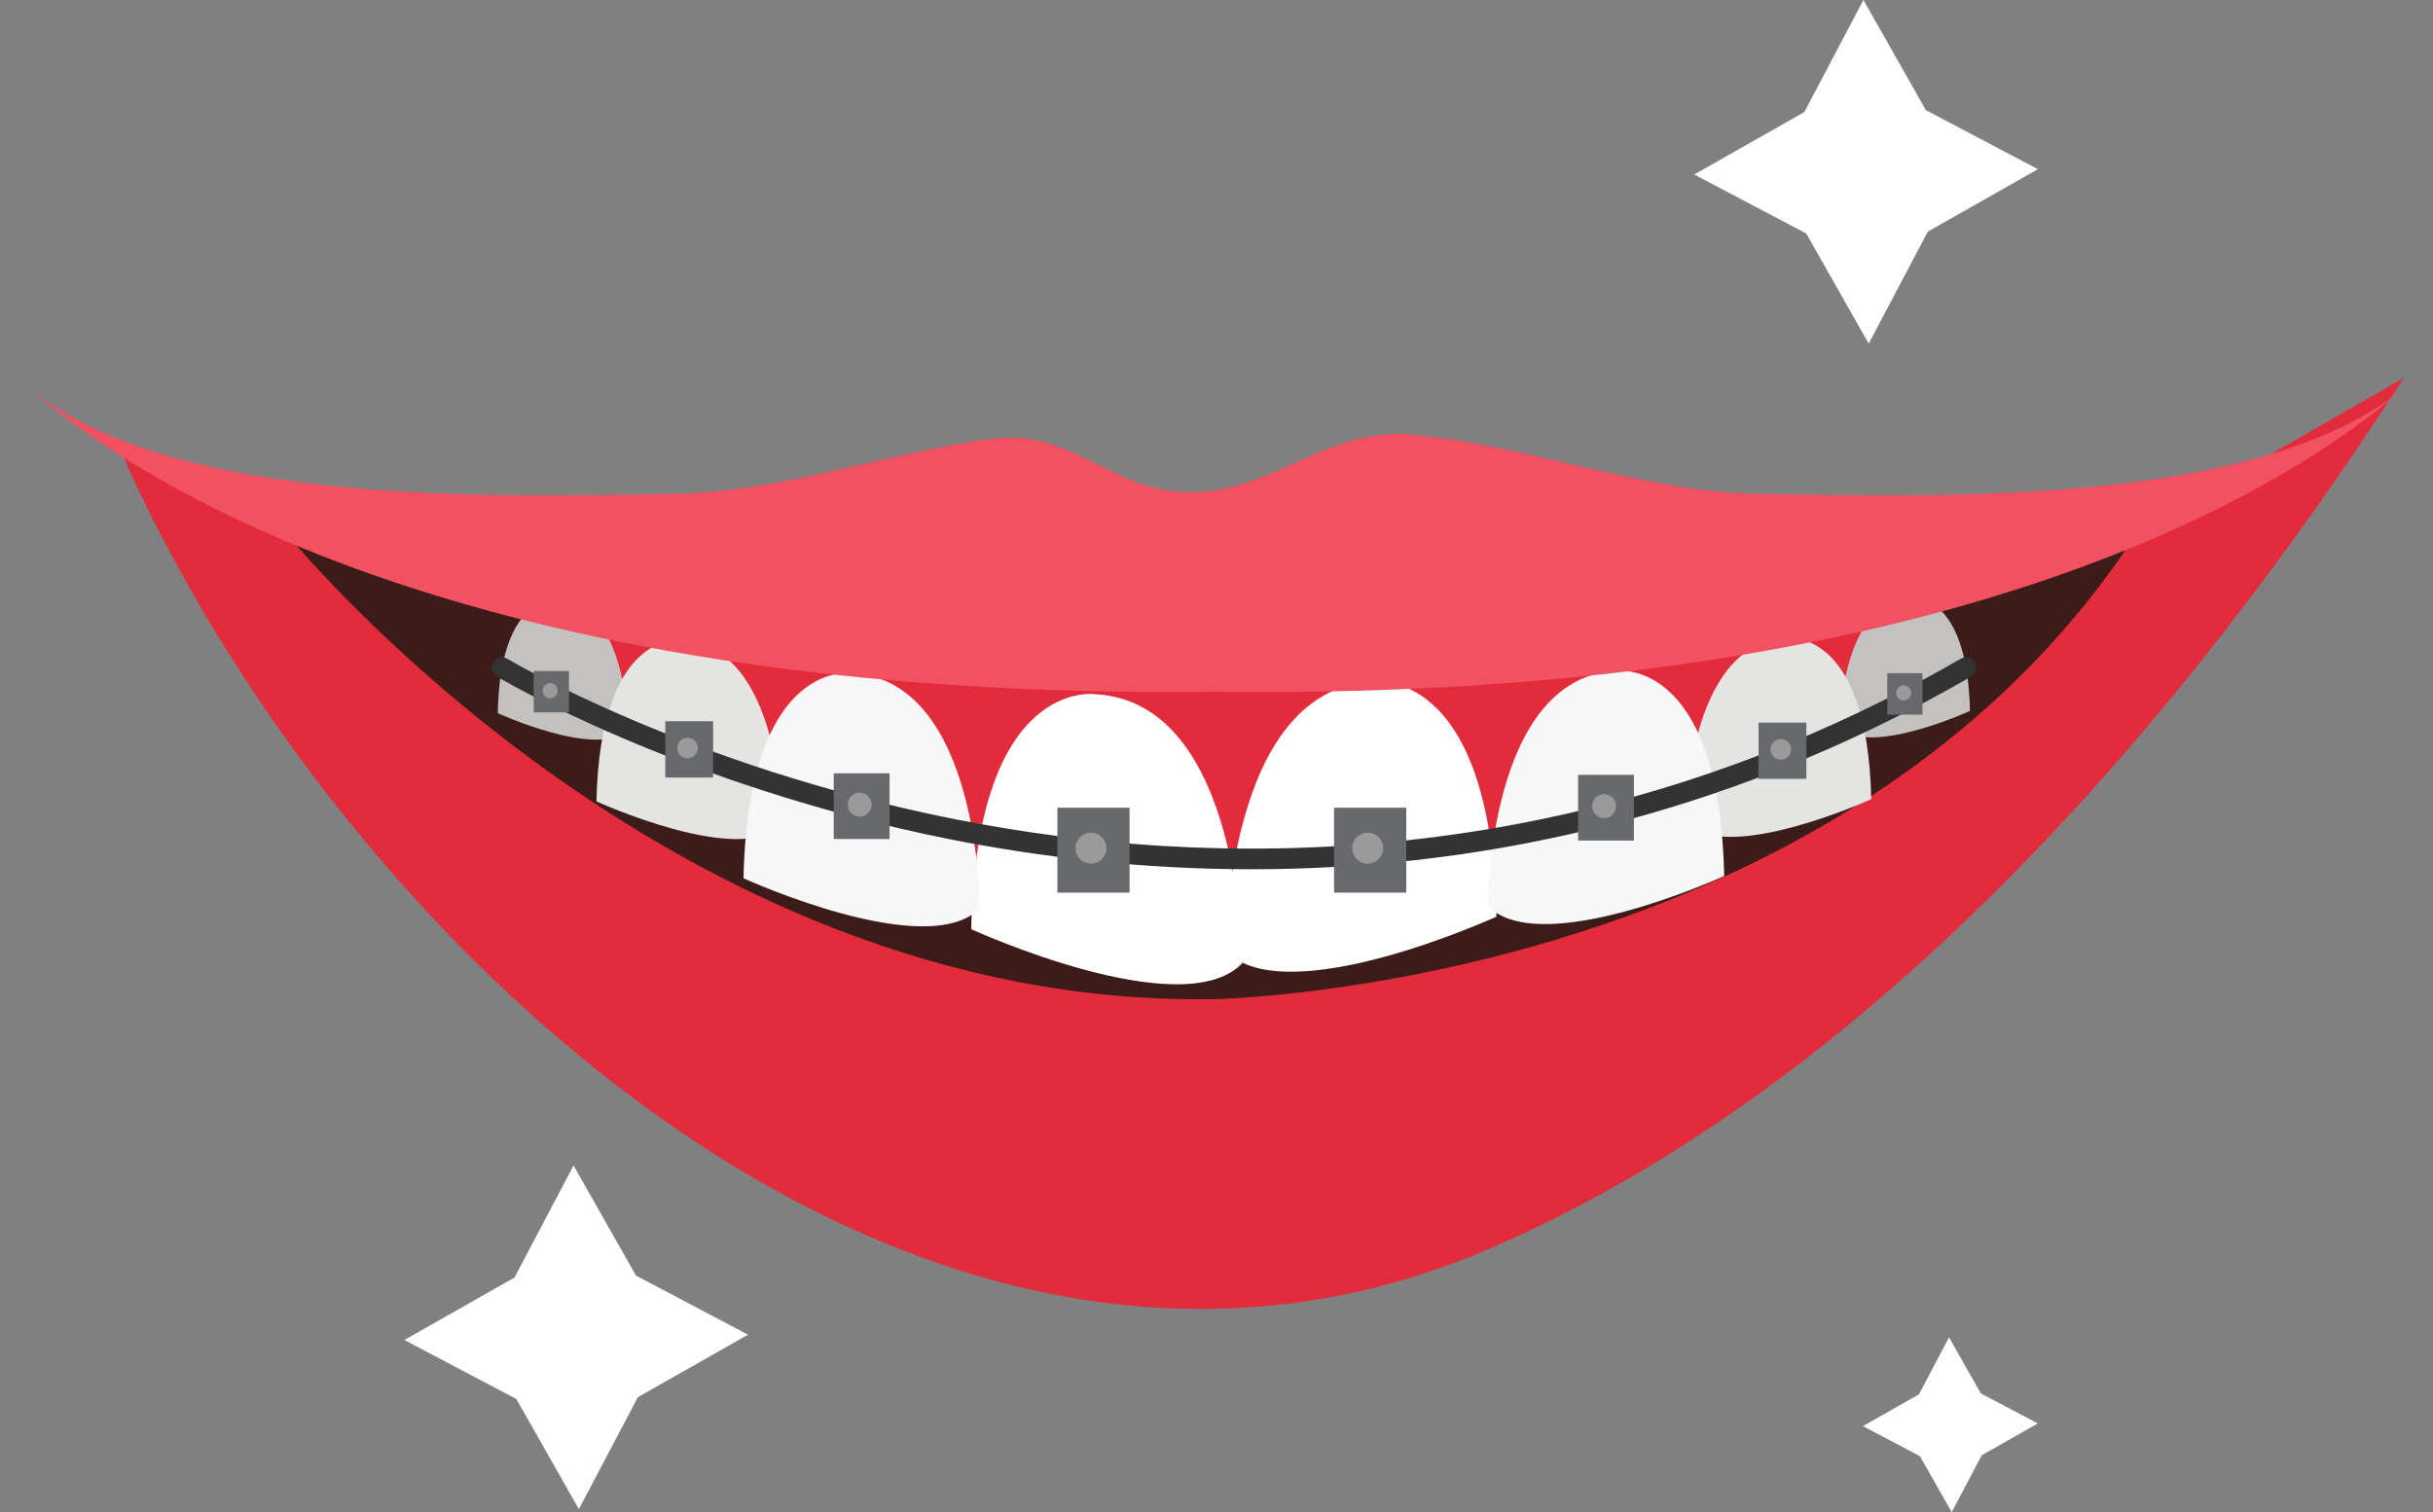
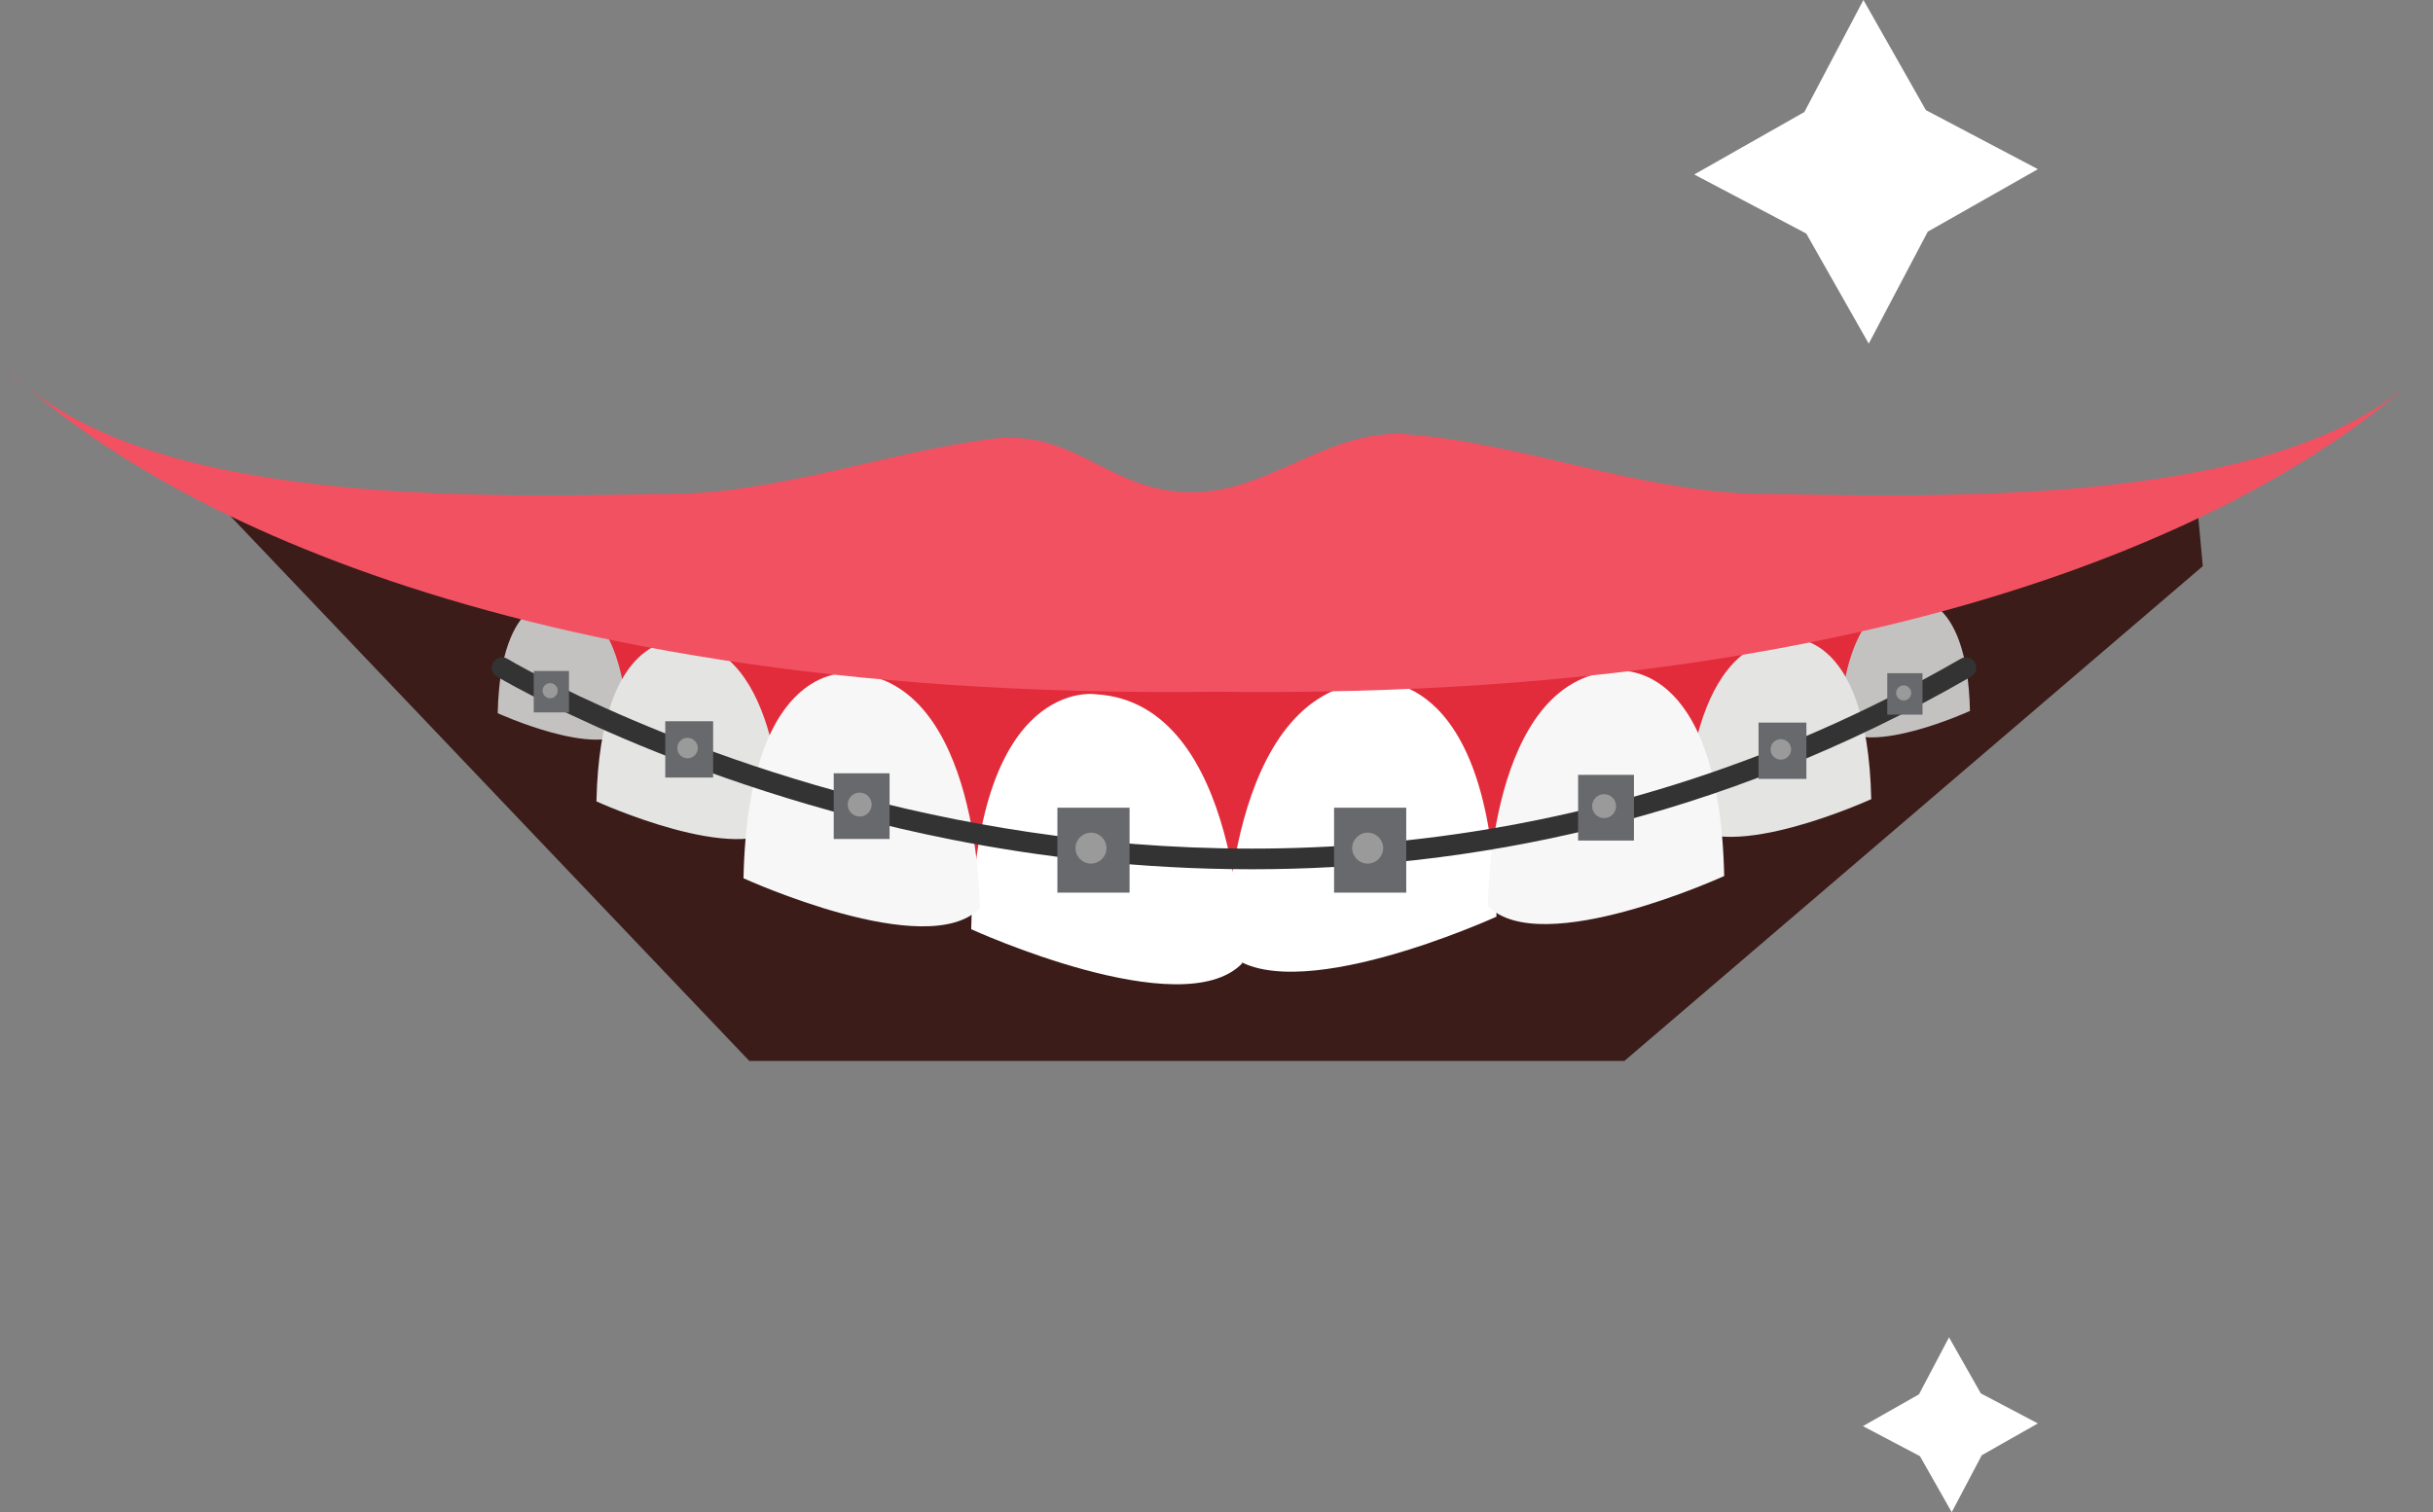
<svg xmlns="http://www.w3.org/2000/svg" height="355.8" preserveAspectRatio="xMidYMid meet" version="1.0" viewBox="0.0 -0.0 572.3 355.8" width="572.3" zoomAndPan="magnify">
  <rect x="0.0" y="-0.0" width="572.3" height="355.8" fill="#808080" stroke="none" />
  <defs>
    <clipPath id="a">
      <path d="M 570 84 L 572.262 84 L 572.262 87 L 570 87 Z M 570 84" />
    </clipPath>
    <clipPath id="b">
-       <path d="M 95 274 L 176 274 L 176 355.789 L 95 355.789 Z M 95 274" />
-     </clipPath>
+       </clipPath>
    <clipPath id="c">
      <path d="M 438 314 L 480 314 L 480 355.789 L 438 355.789 Z M 438 314" />
    </clipPath>
  </defs>
  <g>
    <g id="change1_1">
      <path d="M 49.879 116.895 L 176.258 249.617 L 382.094 249.617 L 518.152 133.199 L 516.645 116.895 L 247.172 131.578 L 49.879 116.895" fill="#3b1c19" />
    </g>
    <g id="change2_1">
      <path d="M 132.383 127.082 L 132.383 162.816 L 253.871 217.418 L 370.297 207.578 L 447.27 162.816 L 440.164 134.812 L 132.383 127.082" fill="#e22c3b" />
    </g>
    <g id="change2_2">
-       <path d="M 66.66 124.656 C 66.66 124.656 156.996 237.492 285.883 235.066 C 285.883 235.066 433.781 232.547 503.105 124.656 L 565.43 88.922 C 565.395 88.98 565.359 89.039 565.32 89.098 C 513.262 169.703 440.699 254.395 351.258 293.422 C 216.105 352.387 77.902 220.598 27.59 104.301 L 66.66 124.656" fill="#e22c3b" />
-     </g>
+       </g>
    <g id="change3_1">
      <path d="M 432.773 171.152 C 432.773 171.152 432.734 141.723 449.25 140.711 C 449.25 140.711 462.746 138.52 463.383 167.27 C 463.383 167.27 439.605 178.145 432.773 171.152" fill="#c4c2c1" />
    </g>
    <g id="change4_2">
      <path d="M 288.309 223.746 C 288.309 223.746 288.23 162.492 322.602 160.391 C 322.602 160.391 350.688 155.832 352.008 215.664 C 352.008 215.664 302.523 238.301 288.309 223.746" fill="#fff" />
    </g>
    <g id="change5_1">
      <path d="M 396.523 193.555 C 396.523 193.555 396.473 151.594 420.016 150.152 C 420.016 150.152 439.258 147.031 440.164 188.02 C 440.164 188.02 406.27 203.523 396.523 193.555" fill="#e4e4e3" />
    </g>
    <g id="change6_1">
      <path d="M 349.977 213.16 C 349.977 213.16 349.91 159.699 379.91 157.859 C 379.91 157.859 404.43 153.883 405.574 206.105 C 405.574 206.105 362.391 225.859 349.977 213.16" fill="#f7f7f7" />
    </g>
    <g id="change3_2">
      <path d="M 147.688 171.68 C 147.688 171.68 147.727 142.25 131.211 141.238 C 131.211 141.238 117.711 139.047 117.078 167.801 C 117.078 167.801 140.852 178.672 147.688 171.68" fill="#c4c2c1" />
    </g>
    <g id="change4_3">
      <path d="M 292.148 226.703 C 292.148 226.703 292.227 165.449 257.855 163.348 C 257.855 163.348 229.77 158.789 228.449 218.621 C 228.449 218.621 277.934 241.258 292.148 226.703" fill="#fff" />
    </g>
    <g id="change5_2">
      <path d="M 183.934 194.082 C 183.934 194.082 183.984 152.125 160.441 150.684 C 160.441 150.684 141.199 147.559 140.297 188.551 C 140.297 188.551 174.195 204.051 183.934 194.082" fill="#e4e4e3" />
    </g>
    <g id="change6_2">
      <path d="M 230.484 213.691 C 230.484 213.691 230.551 160.227 200.547 158.391 C 200.547 158.391 176.031 154.41 174.887 206.637 C 174.887 206.637 218.07 226.391 230.484 213.691" fill="#f7f7f7" />
    </g>
    <g id="change7_1">
      <path d="M 1.484 86.293 C 3.137 88.074 4.914 89.77 6.84 91.352 C 4.363 89.168 2.594 87.441 1.484 86.293" fill="#f25162" />
    </g>
    <g id="change7_2">
      <path d="M 1.484 86.293 C 0.992 85.758 0.469 85.242 0 84.688 C 0 84.688 0.5 85.273 1.484 86.293" fill="#f25162" />
    </g>
    <g clip-path="url(#a)" id="change7_5">
-       <path d="M 570.785 86.293 C 571.773 85.273 572.262 84.699 572.262 84.699 C 571.805 85.242 571.281 85.758 570.785 86.293" fill="#f25162" />
-     </g>
+       </g>
    <g id="change7_3">
-       <path d="M 570.785 86.293 C 569.672 87.441 567.91 89.168 565.43 91.352 C 567.359 89.77 569.141 88.074 570.785 86.293" fill="#f25162" />
-     </g>
+       </g>
    <g id="change7_4">
      <path d="M 414.074 116.215 C 386.312 115.891 358.844 104.414 331.109 102.188 C 313.797 100.793 300.438 113.949 284.031 115.613 C 261.809 117.867 254.191 100.43 232.832 103.301 C 208.301 106.59 182.977 115.926 158.195 116.215 C 119.781 116.648 41.652 119.875 6.84 91.352 C 28.77 110.645 106.699 165.051 286.137 162.746 C 465.57 165.051 543.5 110.645 565.43 91.352 C 530.617 119.875 452.492 116.648 414.074 116.215" fill="#f25162" />
    </g>
    <g id="change4_4">
      <path d="M 453.016 25.91 L 479.363 39.801 L 453.461 54.5 L 439.57 80.852 L 424.871 54.941 L 398.523 41.051 L 424.43 26.355 L 438.32 -0.004 L 453.016 25.91" fill="#fff" />
    </g>
    <g clip-path="url(#b)" id="change4_5">
      <path d="M 149.609 300.129 L 175.961 314.02 L 150.051 328.719 L 136.16 355.07 L 121.461 329.16 L 95.117 315.27 L 121.02 300.574 L 134.91 274.215 L 149.609 300.129" fill="#fff" />
    </g>
    <g clip-path="url(#c)" id="change4_1">
      <path d="M 465.938 327.836 L 479.352 334.902 L 466.16 342.383 L 459.094 355.789 L 451.617 342.605 L 438.207 335.539 L 451.391 328.055 L 458.457 314.645 L 465.938 327.836" fill="#fff" />
    </g>
    <g id="change8_1">
      <path d="M 294.43 204.516 C 268.035 204.516 244.117 201.551 223.816 197.531 C 160.047 184.906 117.277 159.418 116.852 159.164 C 115.707 158.473 115.336 156.984 116.027 155.84 C 116.719 154.688 118.207 154.312 119.359 155.008 C 119.773 155.262 161.953 180.367 224.934 192.805 C 282.965 204.262 371.059 207 461.234 154.984 C 462.391 154.316 463.875 154.715 464.547 155.875 C 465.219 157.035 464.82 158.52 463.66 159.188 C 403.668 193.793 344.594 204.516 294.43 204.516" fill="#343333" />
    </g>
    <g id="change9_1">
      <path d="M 265.699 210.016 L 248.723 210.016 L 248.723 190.035 L 265.699 190.035 L 265.699 210.016" fill="#68696c" />
    </g>
    <g id="change10_1">
      <path d="M 260.266 199.551 C 260.266 201.562 258.637 203.188 256.621 203.188 C 254.613 203.188 252.98 201.562 252.98 199.551 C 252.98 197.535 254.613 195.906 256.621 195.906 C 258.637 195.906 260.266 197.535 260.266 199.551" fill="#999a99" />
    </g>
    <g id="change9_2">
      <path d="M 330.781 210.016 L 313.805 210.016 L 313.805 190.035 L 330.781 190.035 L 330.781 210.016" fill="#68696c" />
    </g>
    <g id="change10_2">
      <path d="M 325.355 199.551 C 325.355 201.562 323.719 203.188 321.707 203.188 C 319.695 203.188 318.062 201.562 318.062 199.551 C 318.062 197.535 319.695 195.906 321.707 195.906 C 323.719 195.906 325.355 197.535 325.355 199.551" fill="#999a99" />
    </g>
    <g id="change9_3">
      <path d="M 384.344 197.762 L 371.207 197.762 L 371.207 182.305 L 384.344 182.305 L 384.344 197.762" fill="#68696c" />
    </g>
    <g id="change10_3">
      <path d="M 380.141 189.668 C 380.141 191.227 378.883 192.484 377.32 192.484 C 375.77 192.484 374.504 191.227 374.504 189.668 C 374.504 188.109 375.77 186.848 377.32 186.848 C 378.883 186.848 380.141 188.109 380.141 189.668" fill="#999a99" />
    </g>
    <g id="change9_4">
      <path d="M 209.25 197.395 L 196.113 197.395 L 196.113 181.938 L 209.25 181.938 L 209.25 197.395" fill="#68696c" />
    </g>
    <g id="change10_4">
      <path d="M 205.043 189.297 C 205.043 190.855 203.781 192.117 202.223 192.117 C 200.672 192.117 199.406 190.855 199.406 189.297 C 199.406 187.738 200.672 186.48 202.223 186.48 C 203.781 186.48 205.043 187.738 205.043 189.297" fill="#999a99" />
    </g>
    <g id="change9_5">
      <path d="M 424.906 183.258 L 413.652 183.258 L 413.652 170.012 L 424.906 170.012 L 424.906 183.258" fill="#68696c" />
    </g>
    <g id="change10_5">
      <path d="M 421.309 176.32 C 421.309 177.652 420.227 178.734 418.895 178.734 C 417.562 178.734 416.477 177.652 416.477 176.32 C 416.477 174.984 417.562 173.906 418.895 173.906 C 420.227 173.906 421.309 174.984 421.309 176.32" fill="#999a99" />
    </g>
    <g id="change9_6">
      <path d="M 167.746 182.941 L 156.488 182.941 L 156.488 169.695 L 167.746 169.695 L 167.746 182.941" fill="#68696c" />
    </g>
    <g id="change10_6">
      <path d="M 164.141 176.004 C 164.141 177.336 163.059 178.414 161.727 178.414 C 160.395 178.414 159.312 177.336 159.312 176.004 C 159.312 174.668 160.395 173.59 161.727 173.59 C 163.059 173.59 164.141 174.668 164.141 176.004" fill="#999a99" />
    </g>
    <g id="change9_7">
      <path d="M 133.836 167.613 L 125.551 167.613 L 125.551 157.867 L 133.836 157.867 L 133.836 167.613" fill="#68696c" />
    </g>
    <g id="change10_7">
      <path d="M 131.184 162.508 C 131.184 163.488 130.387 164.285 129.406 164.285 C 128.426 164.285 127.629 163.488 127.629 162.508 C 127.629 161.523 128.426 160.727 129.406 160.727 C 130.387 160.727 131.184 161.523 131.184 162.508" fill="#999a99" />
    </g>
    <g id="change9_8">
      <path d="M 452.219 168.141 L 443.934 168.141 L 443.934 158.391 L 452.219 158.391 L 452.219 168.141" fill="#68696c" />
    </g>
    <g id="change10_8">
      <path d="M 449.566 163.035 C 449.566 164.02 448.77 164.809 447.789 164.809 C 446.809 164.809 446.016 164.02 446.016 163.035 C 446.016 162.055 446.809 161.258 447.789 161.258 C 448.77 161.258 449.566 162.055 449.566 163.035" fill="#999a99" />
    </g>
  </g>
</svg>